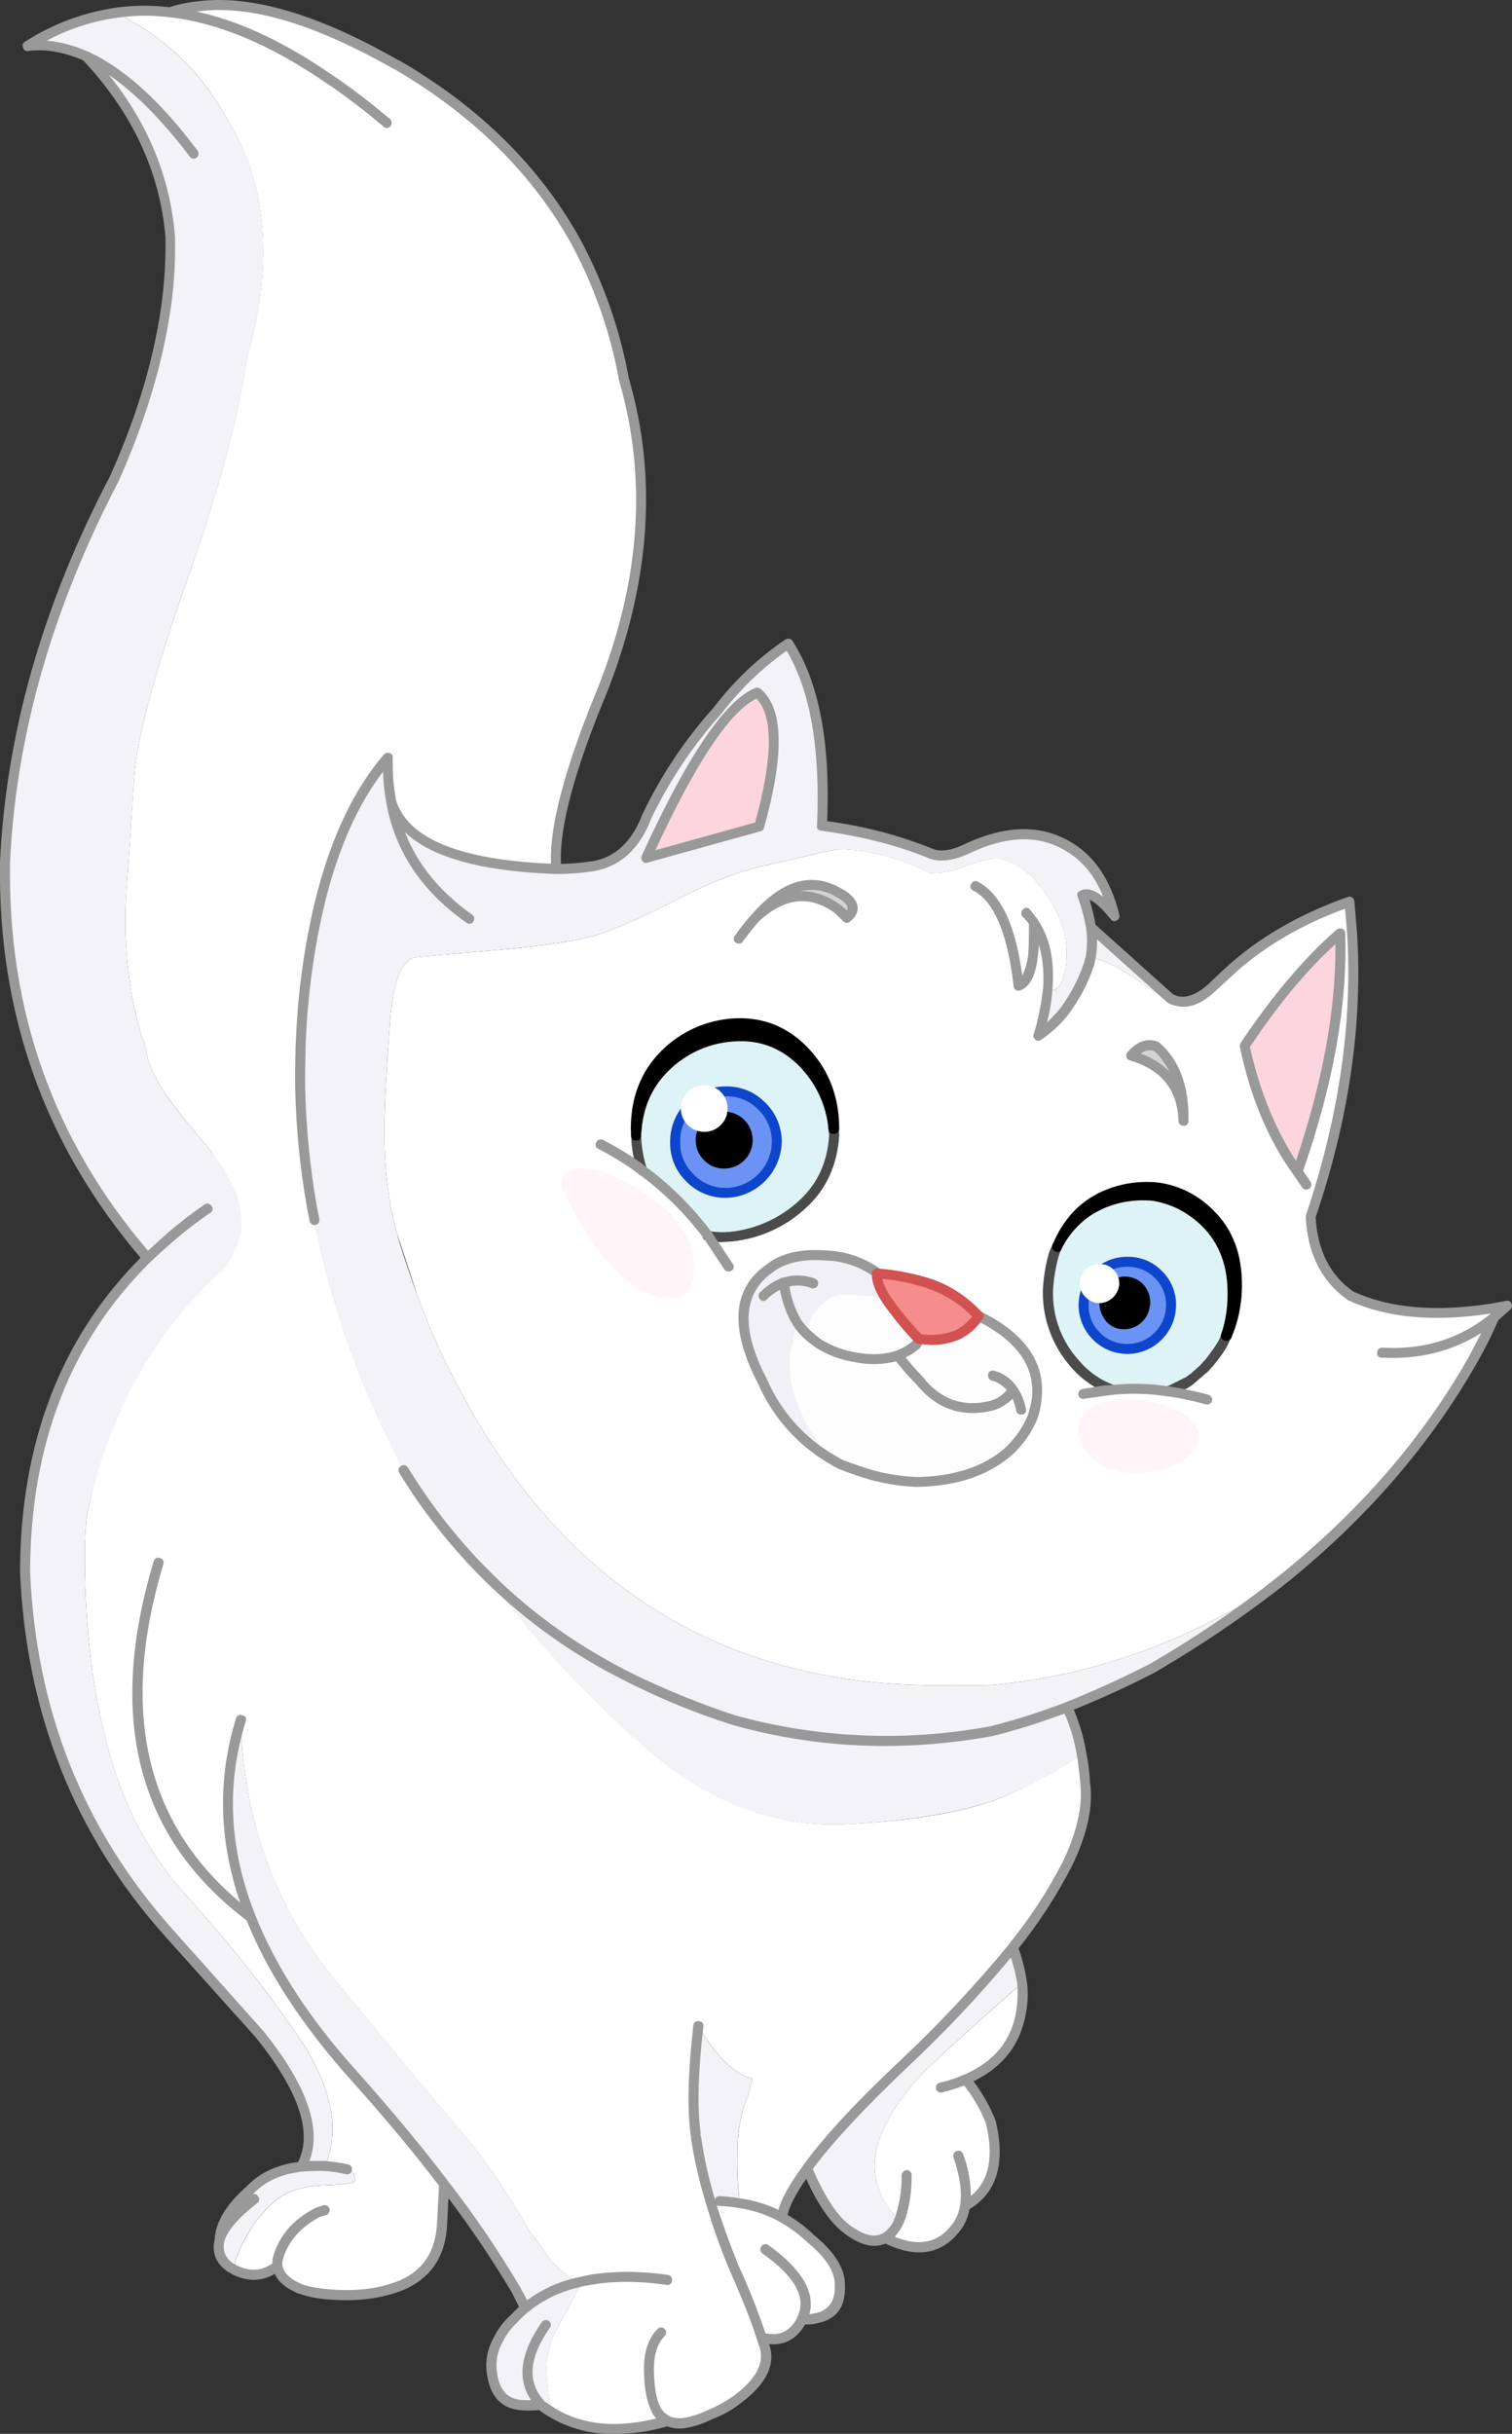
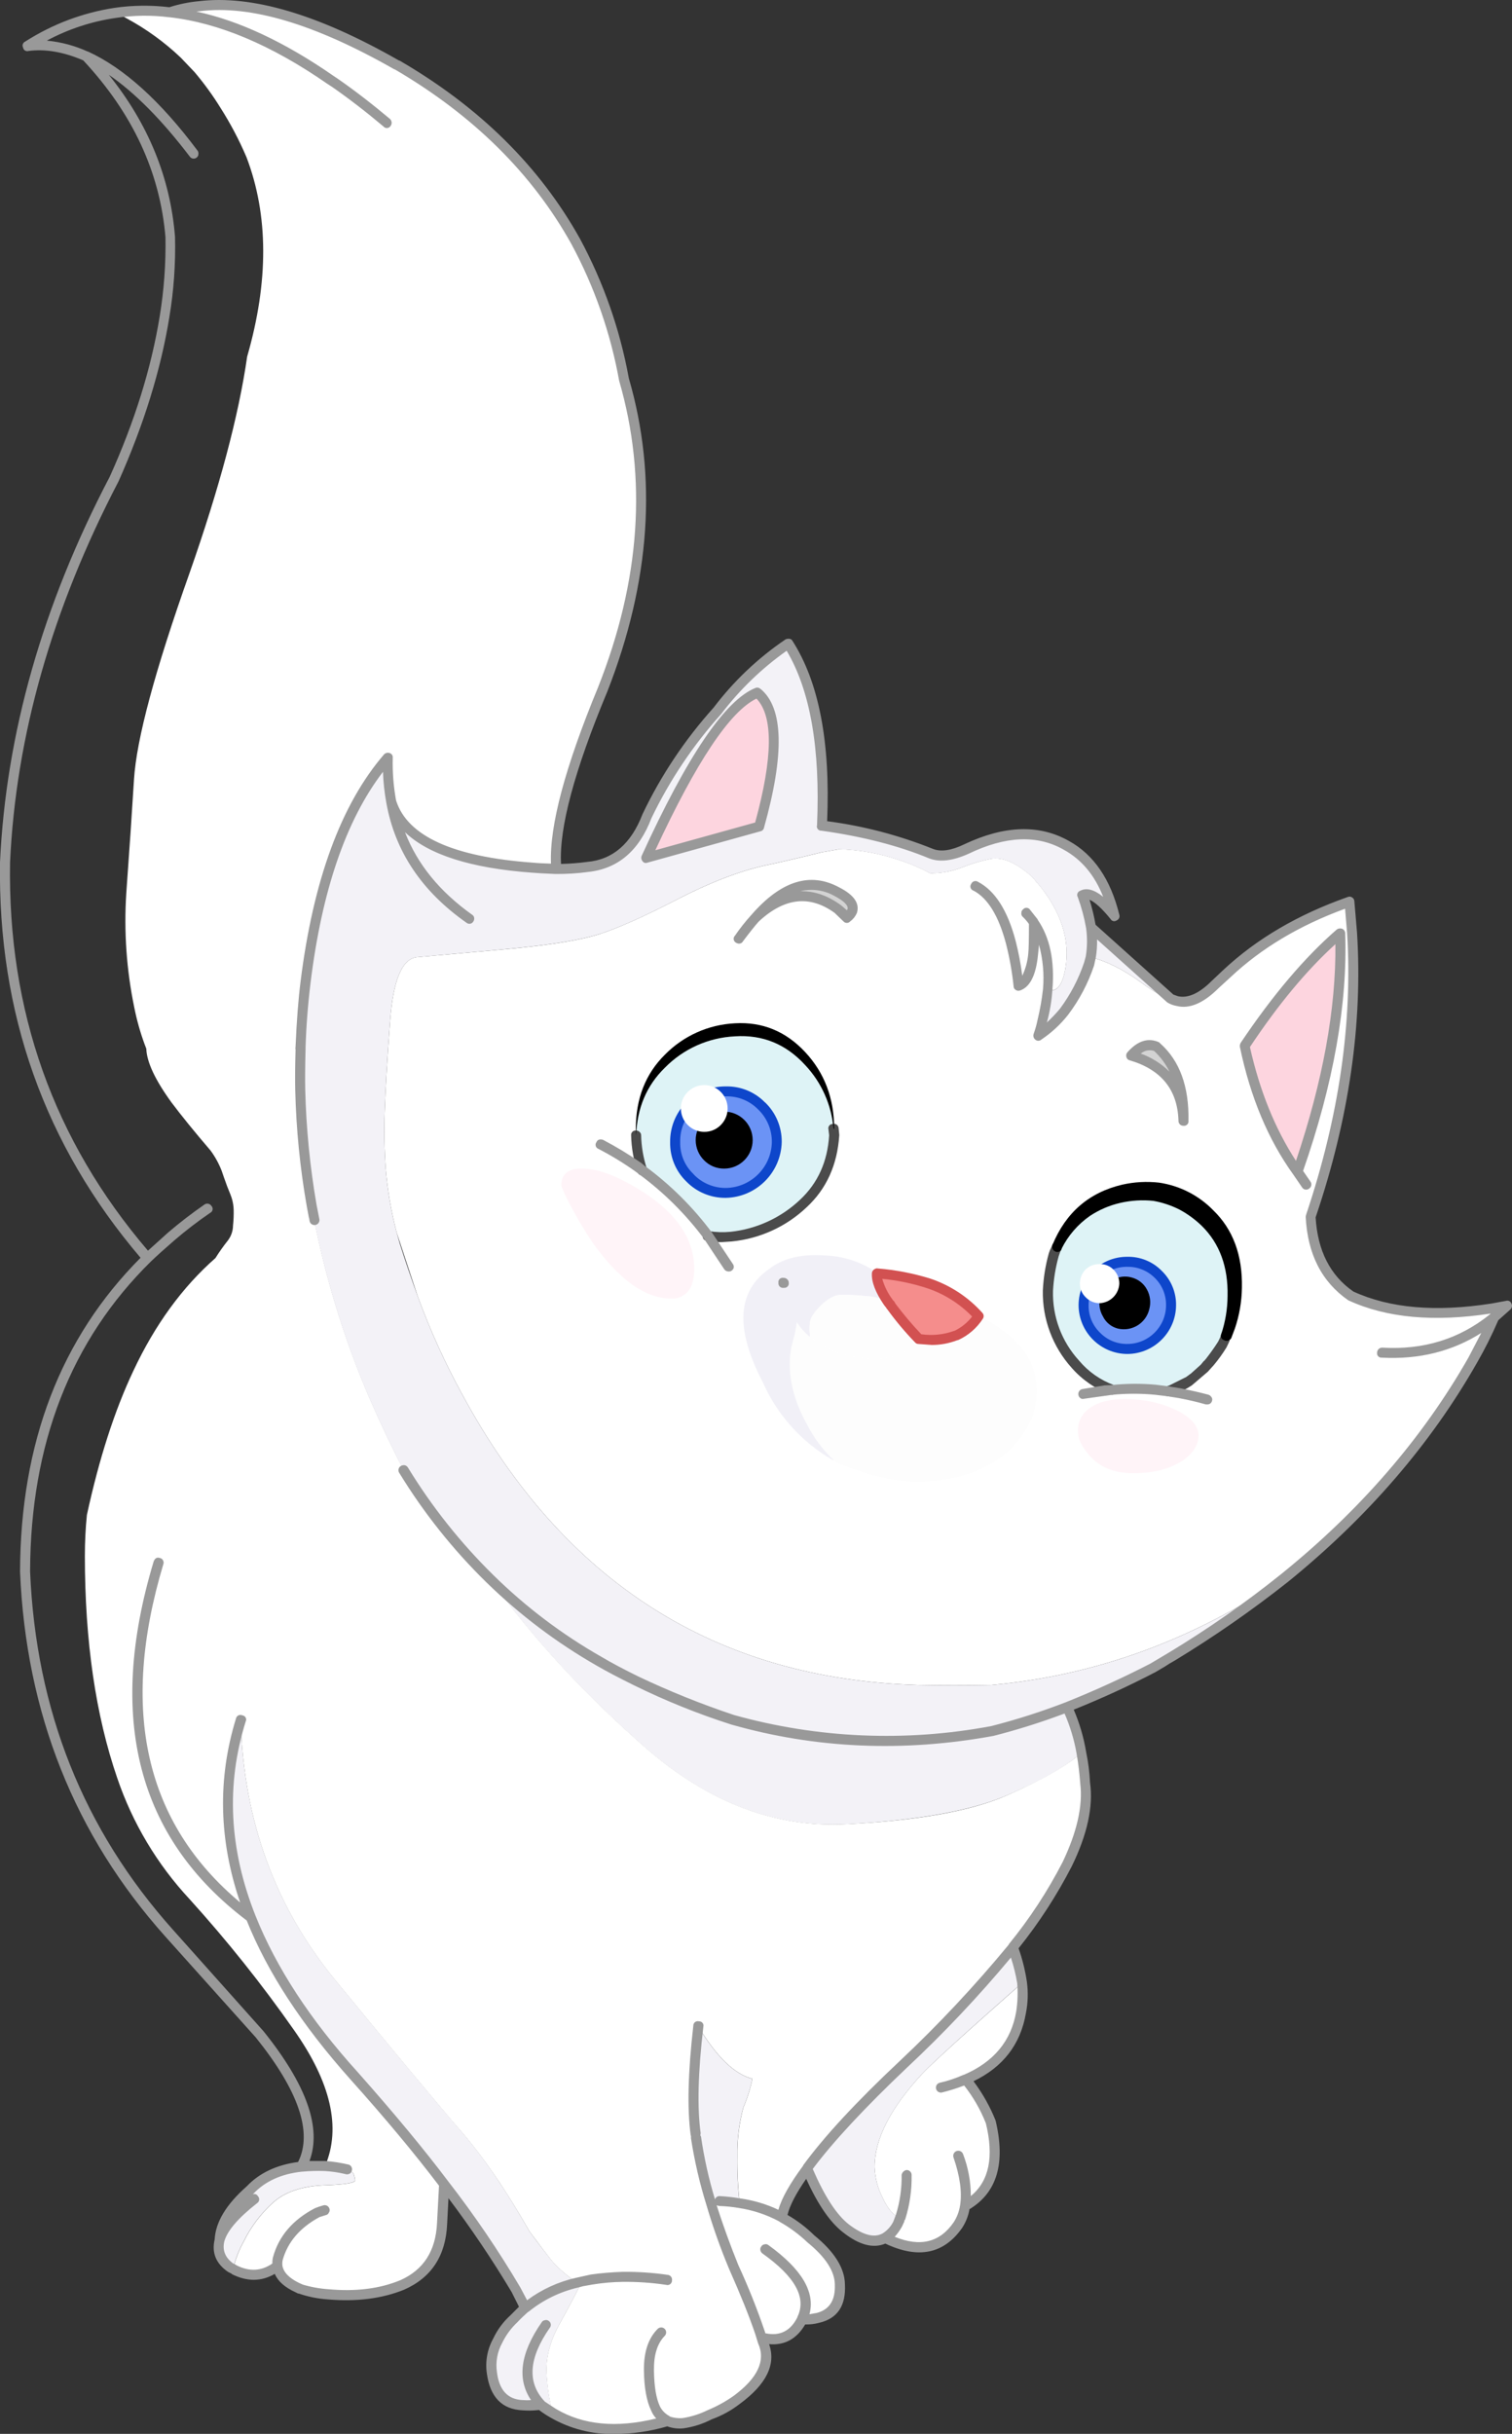
<svg xmlns="http://www.w3.org/2000/svg" version="1.0" id="Layer_1" x="0px" y="0px" viewBox="0 0 502.56 808.68" enable-background="new 0 0 502.56 808.68" xml:space="preserve">
  <rect x="0" y="0" width="502.56" height="808.68" fill="#333333" stroke="none" />
  <title>cats_0003</title>
  <path fill="#F3F2F7" d="M362.6,308.15c0.445,3.281,0.408,6.61-0.11,9.88c5.18,1.26,10.693,3.997,16.54,8.21  c6.067,4.44,10.173,6.587,12.32,6.44c-0.829-0.135-1.622-0.438-2.33-0.89L362.6,308.15z" />
  <path fill="#F3F2F7" d="M83.37,637.1c6.807,17.267,18.24,34.803,34.3,52.61c11.333,12.58,21.333,24.58,30,36  c8.638,11.209,16.606,22.919,23.86,35.07l3,6.1c5.06-4.08,10.978-6.962,17.31-8.43c-2.867-1.919-5.51-4.153-7.88-6.66  c-1.973-2.4-4.627-5.857-7.96-10.37c-7.667-13.54-15.273-24.68-22.82-33.42c-7.4-8.58-21.237-25.19-41.51-49.83  c-20.2-24.48-30.757-53.367-31.67-86.66C73.367,592.963,74.49,614.827,83.37,637.1z" />
  <path fill="#F3F2F7" d="M165.39,777.71c-1.841,3.269-2.508,7.07-1.89,10.77c0.887,6.807,4.253,10.357,10.1,10.65h0.22  c1.963,0.058,3.927-0.015,5.88-0.22l0.22,0.22c1.239,1.021,2.579,1.912,4,2.66c-1.107-2.96-1.847-7.327-2.22-13.1  c-0.293-5.473,1.223-11.14,4.55-17c3.627-6.587,6.03-11.173,7.21-13.76l-1.66,0.44c-6.332,1.468-12.25,4.35-17.31,8.43  c-1.349,1.122-2.609,2.345-3.77,3.66C168.463,772.484,166.648,774.952,165.39,777.71z" />
  <path fill="#FFFFFF" d="M321,690.93c10.507-4.513,16.647-11.95,18.42-22.31c0.598-3.222,0.709-6.515,0.33-9.77  c-18.8,16.573-29.863,26.623-33.19,30.15c-10.58,11.393-15.87,21.727-15.87,31c0.13,3.557,1.038,7.042,2.66,10.21  c1.773,3.847,3.733,6.067,5.88,6.66l-0.89,2.13c-0.928,1.864-2.35,3.438-4.11,4.55c10.433,5.253,18.497,3.81,24.19-4.33  c1.273-1.892,2.073-4.064,2.33-6.33c9.027-5.033,11.877-14.32,8.55-27.86C327.3,699.919,324.498,695.159,321,690.93z" />
  <path fill="#F3F2F7" d="M306.56,689c3.333-3.553,14.393-13.617,33.18-30.19c-0.619-4.019-1.661-7.961-3.11-11.76  c-11.233,13.727-23.356,26.702-36.29,38.84c-14.727,13.833-25.417,25.34-32.07,34.52c4.14,9.767,8.43,16.39,12.87,19.87  c5.253,4.067,9.62,5.14,13.1,3.22c1.76-1.112,3.182-2.686,4.11-4.55l0.89-2.11c-2.147-0.593-4.107-2.813-5.88-6.66  c-1.621-3.158-2.532-6.633-2.67-10.18C290.69,710.753,295.98,700.42,306.56,689z" />
  <path fill="#F3F2F7" d="M250.07,690.7c-5.92-1.48-11.92-7.287-18-17.42c-1.773,15.093-2.07,27.007-0.89,35.74l0.11,1.11  c1.139,7.397,2.81,14.703,5,21.86l2.89-0.67c2.367,0.147,4.587,0.37,6.66,0.67c-0.588-5.121-0.849-10.275-0.78-15.43  c-0.099-5.503,0.575-10.993,2-16.31C248.381,697.176,249.389,693.976,250.07,690.7z" />
  <path fill="#F3F2F7" d="M77.49,753.85c0.711-3.149,1.87-6.18,3.44-9c2.402-4.914,5.718-9.326,9.77-13  c3.847-3.48,9.36-5.403,16.54-5.77c7.18-0.22,10.77-0.773,10.77-1.66c-0.074-0.763-0.26-1.511-0.55-2.22  c-0.534-0.69-1.272-1.194-2.11-1.44c-2.398-0.609-4.85-0.981-7.32-1.11c-2.628-0.17-5.266-0.096-7.88,0.22  c-7.187,0.827-12.903,3.423-17.15,7.79c-6.44,5.62-9.807,11.17-10.1,16.65c-0.887,3.773,0.37,6.807,3.77,9.1L77.49,753.85z" />
  <path fill="#F3F2F7" d="M211.33,558.41c-5.033-2.513-9.103-4.66-12.21-6.44c-13.196-7.582-25.388-16.791-36.29-27.41  c13.907,19.46,31.22,38.253,51.94,56.38c20.713,18,42.837,26.397,66.37,25.19c23.673-1.26,41.467-4.44,53.38-9.54  s20.2-9.837,24.86-14.21c-0.961-5.23-2.525-10.33-4.66-15.2c-8.136,3.113-16.435,5.783-24.86,8c-29.82,5.333-58.6,4.077-86.34-3.77  C232.507,567.814,221.752,563.47,211.33,558.41z" />
  <path fill="#FFFFFF" d="M279.14,759c-0.073-4.88-3.293-9.947-9.66-15.2c-2.876-2.802-6.127-5.192-9.66-7.1  c-4.375-2.321-9.107-3.896-14-4.66c-2.073-0.293-4.293-0.517-6.66-0.67l-2.89,0.67c1.847,6.14,4.363,13.207,7.55,21.2  c3.92,8.807,6.807,16.02,8.66,21.64l0.67,1.89l0.55,0.11c5.773,1.333,10.063-0.737,12.87-6.21c1.794,0.09,3.592-0.096,5.33-0.55  C277.1,768.82,279.513,765.113,279.14,759z" />
  <path fill="#FFFFFF" d="M131.87,21.59h-0.11C105.2,6.423,83.373-0.087,66.28,2.06c-3.311,0.366-6.581,1.036-9.77,2  c-6.049-0.741-12.17-0.667-18.2,0.22c1.278,0.487,2.513,1.083,3.69,1.78c6.587,3.541,12.671,7.947,18.09,13.1l4.55,4.77  c3.167,3.738,6.051,7.705,8.63,11.87c3.331,5.231,6.228,10.726,8.66,16.43c7.333,19.24,7.407,41.327,0.22,66.26  c-2.813,19.6-9.197,43.57-19.15,71.91c-11.5,32.4-17.657,55.3-18.47,68.7c-0.667,10.873-1.517,23.413-2.55,37.62  c-0.828,12.752,0.067,25.557,2.66,38.07c0.828,4.153,1.978,8.236,3.44,12.21l0.55,1.44c0.153,4.44,2.943,10.393,8.37,17.86  c3.333,4.44,7.667,9.773,13,16c1.507,2.05,2.737,4.289,3.66,6.66c0.447,1.333,1.077,3.11,1.89,5.33c0.847,2.06,1.33,3.297,1.45,3.71  c0.403,1.297,0.629,2.642,0.67,4c0.036,1.743-0.037,3.486-0.22,5.22c-0.02,1.762-0.602,3.471-1.66,4.88  c-1.501,1.888-2.896,3.858-4.18,5.9c-11.027,9.693-20.127,22.197-27.3,37.51c-6.207,13.113-11.35,29.067-15.43,47.86  c-0.447,4.42-0.67,8.963-0.67,13.63c0,28.34,3.59,52.94,10.77,73.8C44.06,605.745,52.246,619.446,63,631  c12.437,13.727,24.003,28.218,34.63,43.39c12.353,17.46,15.83,32.553,10.43,45.28c2.47,0.129,4.922,0.501,7.32,1.11  c0.838,0.246,1.576,0.75,2.11,1.44c0.29,0.709,0.476,1.457,0.55,2.22c0,0.887-3.59,1.44-10.77,1.66  c-7.18,0.367-12.693,2.29-16.54,5.77c-4.052,3.674-7.368,8.086-9.77,13c-1.57,2.82-2.729,5.851-3.44,9l0.33,0.22  c5.107,2.587,9.917,2.18,14.43-1.22c0.367,2.887,2.513,5.253,6.44,7.1l1.22,0.55c2.993,0.94,6.083,1.537,9.21,1.78  c9.333,0.74,17.51-0.297,24.53-3.11c8.433-3.773,12.873-10.58,13.32-20.42l0.67-13.1c-8.667-11.393-18.667-23.393-30-36  c-16.06-17.78-27.493-35.303-34.3-52.57c-8.88-22.273-10.003-44.137-3.37-65.59c0.887,33.293,11.43,62.187,31.63,86.68  c20.273,24.667,34.11,41.277,41.51,49.83c7.547,8.733,15.167,19.87,22.86,33.41c3.333,4.513,5.96,7.953,7.88,10.32  c2.37,2.507,5.013,4.741,7.88,6.66l1.66-0.44c-1.187,2.587-3.59,7.173-7.21,13.76c-3.333,5.847-4.85,11.513-4.55,17  c0.367,5.773,1.107,10.14,2.22,13.1c10.133,6,22.8,6.85,38,2.55c1.569,0.695,3.294,0.964,5,0.78c3.171-0.46,6.245-1.437,9.1-2.89  c3.165-1.221,6.152-2.862,8.88-4.88c8.733-6.44,11.62-12.913,8.66-19.42l-1-3.11c-1.847-5.62-4.733-12.833-8.66-21.64  c-3.18-8-5.697-15.067-7.55-21.2c-2.19-7.157-3.861-14.463-5-21.86L231.2,709c-1.187-8.733-0.89-20.647,0.89-35.74  c6.067,10.133,12.067,15.94,18,17.42c-0.678,3.272-1.683,6.468-3,9.54c-1.425,5.317-2.099,10.807-2,16.31  c-0.069,5.155,0.192,10.309,0.78,15.43c4.893,0.764,9.625,2.339,14,4.66c0.74-4.067,3.55-9.467,8.43-16.2  c6.667-9.173,17.357-20.68,32.07-34.52c12.934-12.138,25.057-25.113,36.29-38.84c6.962-8.546,12.996-17.808,18-27.63  c4.96-10.287,6.96-19.313,6-27.08c-0.22-3.107-0.627-6.44-1.22-10c-4.733,4.293-13.02,9.03-24.86,14.21  c-11.84,5.18-29.633,8.36-53.38,9.54c-23.527,1.187-45.65-7.21-66.37-25.19c-20.713-18.127-38.027-36.92-51.94-56.38  c-11.018-10.776-20.655-22.879-28.69-36.03c-4-7.767-7.773-15.72-11.32-23.86l-1.22-2.89c-7.52-17.999-13.244-36.696-17.09-55.82  l-0.11-0.44v-0.11l-0.11-0.89l-0.11-0.33l-0.67-3.44c-2.16-12.735-3.42-25.607-3.77-38.52c-0.147-5.033-0.11-9.547,0.11-13.54  c-0.146-0.154-0.146-0.396,0-0.55c0.22-7.253,0.773-14.503,1.66-21.75c4.14-33.367,13.24-58.227,27.3-74.58  c-0.167,4.907,0.212,9.817,1.13,14.64c4,12.58,19.65,19.867,46.95,21.86c1.773,0.147,4.44,0.293,8,0.44  c-1.2-12.28,3.933-32.187,15.4-59.72c14.207-36,16.54-70.333,7-103c-2.907-15.984-8.306-31.411-16-45.72  C178.11,56.547,158.283,36.983,131.87,21.59z" />
-   <path fill="#F3F2F7" d="M42,6.06c-1.167-0.696-2.392-1.291-3.66-1.78c-10.369,1.542-20.286,5.293-29.08,11  c6.14-0.74,12.613,0.407,19.42,3.44c16.867,18,26.2,38.05,28,60.15c0.16,8.842-0.473,17.681-1.89,26.41  c-2.813,17.333-8.4,35.313-16.76,53.94C15.803,201.607,3.69,244.037,1.69,286.51C0.95,336.897,16.747,380.727,49.08,418  C22.073,444.353,8.497,479.06,8.35,522.12c2,46.613,17.98,86.677,47.94,120.19l30,33.63c15.093,18.793,19.717,33.443,13.87,43.95  c2.614-0.316,5.252-0.39,7.88-0.22c5.4-12.727,1.923-27.82-10.43-45.28C86.99,659.219,75.43,644.727,63,631  c-10.745-11.55-18.924-25.244-24-40.18c-7.193-20.867-10.79-45.473-10.79-73.82c0-4.667,0.223-9.217,0.67-13.65  c7.413-34.233,22.787-61.64,46.12-82.22c3.513-5.42,5.27-10.13,5.27-14.13c0.012-4.31-0.856-8.577-2.55-12.54  c-2.201-4.305-4.803-8.393-7.77-12.21c-5.333-6.213-9.667-11.547-13-16c-5.4-7.473-8.173-13.43-8.32-17.87L48.08,347  c-1.462-3.974-2.612-8.057-3.44-12.21c-2.587-12.514-3.475-25.319-2.64-38.07c1.033-14.207,1.883-26.747,2.55-37.62  c0.8-13.4,6.95-36.3,18.45-68.7c10-28.34,16.4-52.313,19.2-71.92c7.18-24.933,7.107-47.02-0.22-66.26  c-2.449-5.703-5.362-11.194-8.71-16.42c-2.588-4.169-5.483-8.14-8.66-11.88l-4.55-4.77C54.649,14.002,48.576,9.6,42,6.06z" />
  <path fill="#FFFFFF" d="M278.81,282.18l-5.66,1c-7.767,1.927-14.13,3.407-19.09,4.44c-8.58,1.927-18.31,5.7-29.19,11.32  s-19.427,9.43-25.64,11.43c-6.213,2-16.547,3.667-31,5L138.86,318c-5.107,0.293-8.177,7.397-9.21,21.31  c-0.96,12.873-1.553,22.9-1.78,30.08c-0.222,6.291-0.112,12.59,0.33,18.87c0.584,7.198,1.809,14.33,3.66,21.31l7,21.2  c4.099,11.194,9.033,22.065,14.76,32.52c33.74,62.473,84.313,94.663,151.72,96.57c7.693,0.147,15.72,0.147,24.08,0  c34.627-3.107,67.107-14.943,97.44-35.51c26.487-21.38,47.387-45.573,62.7-72.58c2.598-4.529,4.936-9.204,7-14v-0.11l4.33-3.88  l-5,0.89c-18.867,2.96-34.517,1.59-46.95-4.11c-3.581-2.46-6.575-5.68-8.77-9.43c-2.667-4.513-4.183-10.137-4.55-16.87  c11.027-32.553,15.613-63.997,13.76-94.33l-0.88-10.33c-16.353,5.773-29.93,13.727-40.73,23.86l-3.88,3.66  c-4.593,4.587-8.773,6.44-12.54,5.56c-2.147,0.147-6.253-2-12.32-6.44c-5.847-4.22-11.36-6.957-16.54-8.21l-0.55,2.33  c-1.879,5.713-4.69,11.075-8.32,15.87c-2.381,3.051-5.225,5.71-8.43,7.88c0.502-1.642,0.909-3.311,1.22-5  c0.909-3.378,1.505-6.833,1.78-10.32c2.887,1.033,4.847-1.187,5.88-6.66c1.773-9.84-1.37-19.507-9.43-29h-0.11l-0.55-0.78  l-1.11-1.22c-1.429-1.258-2.95-2.408-4.55-3.44c-3.333-2.073-6.367-2.85-9.1-2.33c-3.18,0.656-6.298,1.583-9.32,2.77  c-3.247,1.302-6.711,1.981-10.21,2c-0.154,0.146-0.396,0.146-0.55,0c-3.225-1.753-6.607-3.202-10.1-4.33l-0.67-0.22  c-6.302-2.113-12.885-3.273-19.53-3.44 M431.19,389.39c-8.213-11.467-14.06-25.413-17.54-41.84c10.58-16,21.16-28.467,31.74-37.4  C446.21,333.53,441.477,359.943,431.19,389.39z" />
  <path fill="#D3D3D3" d="M393.34,372.41c0.22-10.873-2.74-19.05-8.88-24.53c-2.813-1.333-5.663-0.37-8.55,2.89  C387.09,354.097,392.9,361.31,393.34,372.41z" />
  <path fill="#FDD5DF" d="M413.65,347.55c3.48,16.427,9.327,30.373,17.54,41.84c10.287-29.447,15.023-55.86,14.21-79.24  C434.813,319.103,424.23,331.57,413.65,347.55z" />
  <path fill="#D3D3D3" d="M283.25,302.82c0.74-2.22-0.963-4.403-5.11-6.55c-8.807-4.807-17.87-1.847-27.19,8.88  c9.247-8.733,18.497-9.697,27.75-2.89l2.89,2.66C282.311,304.371,282.882,303.649,283.25,302.82z" />
  <path fill="#DEF3F6" d="M277,375.07c-0.646-7.932-3.972-15.408-9.43-21.2c-6.36-6.953-14.13-10.133-23.31-9.54  c-8.789,0.429-17.093,4.153-23.26,10.43c-6.067,5.92-9.247,13.43-9.54,22.53c0.136,3.92,0.809,7.803,2,11.54  c8.321,6.173,15.687,13.539,21.86,21.86c2.566,0.445,5.183,0.519,7.77,0.22c9.016-0.912,17.466-4.82,24-11.1  c6.213-5.773,9.617-13.32,10.21-22.64L277,375.07 M224.39,379.51c-0.106-9.212,7.276-16.764,16.488-16.87  c0.127-0.001,0.255-0.001,0.382,0c4.464-0.084,8.764,1.682,11.88,4.88c3.254,3.137,5.064,7.481,5,12  c-0.097,9.276-7.594,16.773-16.87,16.87c-4.519,0.064-8.863-1.746-12-5c-3.183-3.123-4.935-7.422-4.84-11.88H224.39z" />
  <path fill="#6B93F5" d="M253.17,367.53c-3.116-3.198-7.416-4.964-11.88-4.88c-9.212-0.106-16.764,7.276-16.87,16.488  c-0.001,0.127-0.001,0.255,0,0.382c-0.084,4.464,1.682,8.764,4.88,11.88c3.137,3.254,7.481,5.064,12,5  c9.276-0.097,16.773-7.594,16.87-16.87C258.234,375.011,256.424,370.667,253.17,367.53z" />
  <path fill="#FDFDFD" d="M325.31,437.22c-1.82,2.808-4.4,5.041-7.44,6.44h-0.11c-3.333,1.407-7.44,1.813-12.32,1.22  c-0.175,0.59-0.438,1.149-0.78,1.66c-1.83,1.615-3.933,2.891-6.21,3.77c-3.847,1.333-8.397,1.557-13.65,0.67  c-4.623-0.647-9.055-2.274-13-4.77l-2.55-2c-1.749-1.407-3.25-3.097-4.44-5c-0.242,2.063-0.65,4.103-1.22,6.1  c-0.746,2.56-1.12,5.214-1.11,7.88c0,6.587,1.96,13.357,5.88,20.31c2.201,4.314,5.123,8.22,8.64,11.55h0.11l0.55,0.55l1.66,0.89  c3.48,1.333,7.07,2.553,10.77,3.66l2.89,0.67c3.821,0.909,7.724,1.428,11.65,1.55c12.873-0.22,23.01-3.587,30.41-10.1  c3.554-3.281,6.355-7.293,8.21-11.76c0.531-1.82,0.938-3.675,1.22-5.55C345.757,453.42,339.37,444.173,325.31,437.22z" />
  <path fill="#F58D8C" d="M317.77,443.66v-0.11l0.11,0.11c3.04-1.399,5.62-3.632,7.44-6.44c-4.541-4.976-10.27-8.719-16.65-10.88  c-5.525-1.741-11.227-2.858-17-3.33l-0.22,0.11c-0.073,2.367,1.183,5.51,3.77,9.43l0.67,0.89l0.33,0.55  c2.839,3.816,5.915,7.45,9.21,10.88C310.323,445.47,314.437,445.067,317.77,443.66z" />
  <path fill="#F1F0F7" d="M255.73,421.57c-10.727,7.4-11.467,19.94-2.22,37.62c4.808,10.959,13.021,20.077,23.42,26l0.11-0.11  c-3.523-3.325-6.452-7.228-8.66-11.54c-3.92-6.953-5.88-13.723-5.88-20.31c-0.01-2.666,0.364-5.32,1.11-7.88  c0.57-1.997,0.978-4.037,1.22-6.1c1.19,1.903,2.691,3.593,4.44,5l-0.11-1.25c-0.146-1.255-0.109-2.525,0.11-3.77  c0.073-1.333,1.33-3.22,3.77-5.66c2.22-2.073,4.253-3.183,6.1-3.33c2.631-0.045,5.262,0.065,7.88,0.33  c2.348,0.089,4.668,0.538,6.88,1.33l1.33,0.67c-2.587-3.92-3.843-7.063-3.77-9.43V423l0.11-0.11  c-5.203-3.587-11.333-5.591-17.65-5.77C266.233,416.613,260.17,418.097,255.73,421.57z" />
  <path fill="#FDFDFD" d="M269.27,444.21l2.55,2c3.945,2.496,8.377,4.123,13,4.77c5.253,0.887,9.803,0.663,13.65-0.67  c2.277-0.879,4.38-2.155,6.21-3.77c0.342-0.511,0.605-1.07,0.78-1.66c-3.299-3.429-6.378-7.063-9.22-10.88l-0.33-0.55l-0.67-0.89  l-1.33-0.67c-2.212-0.792-4.532-1.241-6.88-1.33c-2.618-0.265-5.249-0.375-7.88-0.33c-1.847,0.147-3.88,1.257-6.1,3.33  c-2.44,2.44-3.697,4.327-3.77,5.66c-0.219,1.245-0.256,2.515-0.11,3.77L269.27,444.21z" />
  <path fill="#FFF4F8" d="M394.68,470.74l-2.55-1.66c-4.288-2.204-8.959-3.562-13.76-4c-5.62-0.593-10.243-0.113-13.87,1.44  c-4.14,1.927-6.213,4.887-6.22,8.88l0.11,1.44c0.293,2,1.477,4.183,3.55,6.55c3.407,4.067,8.29,6.1,14.65,6.1  c6.513,0,11.847-1.293,16-3.88c3.847-2.44,5.77-5.363,5.77-8.77C398.347,474.693,397.12,472.66,394.68,470.74z" />
  <path fill="#FFF4F8" d="M208.67,393.05c-5.847-3.18-10.913-4.77-15.2-4.77c-4.587-0.073-6.88,1.777-6.88,5.55  c0,0.593,0.923,2.663,2.77,6.21c2.3,4.435,4.851,8.735,7.64,12.88c8.807,12.353,17.5,18.53,26.08,18.53  c3.091,0.21,5.928-1.712,6.88-4.66c0.574-1.678,0.839-3.447,0.78-5.22C230.753,410.523,223.397,401.017,208.67,393.05z" />
  <path fill="#DEF3F6" d="M406.11,446.88l1-2.11l0.33-1c1.42-4.224,2.169-8.644,2.22-13.1c0.22-10.213-2.813-18.353-9.1-24.42  c-2.32-2.262-4.934-4.203-7.77-5.77c-2.918-1.418-6.017-2.427-9.21-3c-3.893-0.453-7.835-0.226-11.65,0.67  c-3.788,0.884-7.393,2.424-10.65,4.55c-4.254,2.941-7.694,6.911-10,11.54l-1.11,2.66c-1.066,3.878-1.7,7.862-1.89,11.88  c-0.204,9.005,3.053,17.745,9.1,24.42c3.34,3.771,7.524,6.701,12.21,8.55c4.763-0.444,9.557-0.444,14.32,0l4.22,0.44l1-0.33  c1.145-0.393,2.259-0.875,3.33-1.44l2.66-1.55l5.11-4.33l1.78-2c1.515-1.777,2.89-3.669,4.11-5.66 M360.17,433.67  c-0.118-7.853,6.152-14.314,14.005-14.432c0.178-0.003,0.357-0.002,0.535,0.002c3.825-0.098,7.52,1.389,10.21,4.11  c2.806,2.695,4.373,6.43,4.33,10.32c-0.129,7.976-6.564,14.411-14.54,14.54c-3.89,0.043-7.625-1.524-10.32-4.33  c-2.759-2.673-4.29-6.369-4.23-10.21L360.17,433.67z" />
  <path fill="#6B93F5" d="M384.91,423.35c-2.69-2.72-6.385-4.208-10.21-4.11c-7.851-0.178-14.36,6.043-14.538,13.895  c-0.004,0.178-0.005,0.357-0.002,0.535c-0.063,3.84,1.464,7.535,4.22,10.21c2.695,2.806,6.43,4.373,10.32,4.33  c7.976-0.129,14.411-6.564,14.54-14.54C389.283,429.78,387.716,426.045,384.91,423.35z" />
  <path fill="#F3F2F7" d="M273.15,283.18l5.66-1c6.645,0.167,13.228,1.327,19.53,3.44l0.67,0.22c3.493,1.128,6.875,2.577,10.1,4.33  c0.154,0.146,0.396,0.146,0.55,0c3.499-0.019,6.963-0.698,10.21-2c3.022-1.187,6.14-2.114,9.32-2.77c2.74-0.52,5.773,0.257,9.1,2.33  c1.6,1.032,3.121,2.182,4.55,3.44l1.11,1.22l0.55,0.78h0.11c8.067,9.473,11.21,19.14,9.43,29c-1.033,5.473-2.993,7.693-5.88,6.66  c-0.275,3.487-0.871,6.942-1.78,10.32c-0.311,1.689-0.718,3.358-1.22,5c3.205-2.17,6.049-4.829,8.43-7.88  c3.63-4.795,6.441-10.157,8.32-15.87l0.55-2.33c0.518-3.27,0.555-6.599,0.11-9.88c-0.563-3.686-1.532-7.298-2.89-10.77  c2.44-1.187,5.99,1.147,10.65,7c-2.74-11.333-8.073-19.177-16-23.53c-9.173-5.333-20.197-4.927-33.07,1.22  c-4.88,2.293-8.8,2.81-11.76,1.55c-10.287-4.293-22.383-7.4-36.29-9.32c1.26-26.667-2.477-46.83-11.21-60.49  c-9.032,6.157-17.014,13.727-23.64,22.42c-9.37,10.463-17.217,22.195-23.31,34.85c-4,10.433-10.583,16.1-19.75,17  c-3.457,0.468-6.942,0.692-10.43,0.67c-3.553-0.147-6.22-0.293-8-0.44c-27.333-2-42.983-9.287-46.95-21.86  c-0.912-4.827-1.285-9.741-1.11-14.65c-14.06,16.353-23.16,41.213-27.3,74.58c-0.887,7.253-1.44,14.503-1.66,21.75  c-0.146,0.154-0.146,0.396,0,0.55c-0.22,4-0.257,8.513-0.11,13.54c0.351,12.909,1.61,25.778,3.77,38.51l0.89,4.66v0.11l0.11,0.44  c3.846,19.124,9.57,37.821,17.09,55.82l1.22,2.89c3.553,8.14,7.327,16.093,11.32,23.86c8.014,13.162,17.631,25.278,28.63,36.07  c10.926,10.613,23.141,19.812,36.36,27.38c3.107,1.773,7.177,3.92,12.21,6.44c10.419,5.06,21.17,9.404,32.18,13  c27.747,7.84,56.527,9.097,86.34,3.77c8.425-2.217,16.724-4.887,24.86-8c9.687-3.843,19.169-8.182,28.41-13l6.33-3.77  c13.013-7.882,25.506-16.593,37.4-26.08c-30.333,20.567-62.813,32.403-97.44,35.51c-8.36,0.147-16.387,0.147-24.08,0  c-67.407-1.913-117.98-34.103-151.72-96.57c-5.727-10.455-10.661-21.326-14.76-32.52c-2.293-6.36-4.293-12.243-6-17.65l-1-3.55  c-1.851-6.98-3.076-14.112-3.66-21.31c-0.442-6.28-0.552-12.579-0.33-18.87c0.22-7.18,0.813-17.207,1.78-30.08  c1.033-13.907,4.103-21.01,9.21-21.31l29.41-2.66c14.427-1.333,24.76-3,31-5c6.24-2,14.787-5.81,25.64-11.43  c10.873-5.62,20.603-9.393,29.19-11.32c4.96-1.033,11.323-2.513,19.09-4.44 M252.33,274.61l-37.51,10.43  c15.02-32.853,27.353-51.167,37-54.94c6.973,5.933,7.13,20.777,0.47,44.53L252.33,274.61z" />
  <path fill="#FDD5DF" d="M252.29,274.63c6.667-23.753,6.483-38.587-0.55-44.5c-9.62,3.773-21.953,22.087-37,54.94L252.29,274.63z" />
  <path fill="#0E46CB" d="M386.13,422.24c-3.003-3.065-7.14-4.751-11.43-4.66c-8.892-0.055-16.144,7.108-16.2,16c0,0.03,0,0.06,0,0.09  c0.049,8.927,7.273,16.151,16.2,16.2c8.927-0.049,16.151-7.273,16.2-16.2C390.957,429.365,389.23,425.228,386.13,422.24   M365.6,442.77c-2.459-2.383-3.824-5.676-3.77-9.1c-0.034-7.014,5.625-12.727,12.639-12.761c0.077,0,0.154,0,0.231,0.001  c3.403-0.06,6.686,1.26,9.1,3.66c2.459,2.383,3.824,5.676,3.77,9.1c-0.006,7.106-5.764,12.864-12.87,12.87  C371.276,446.594,367.983,445.229,365.6,442.77 M254.28,366.3c-3.41-3.497-8.116-5.427-13-5.33c-4.935-0.04-9.685,1.876-13.21,5.33  c-3.477,3.51-5.398,8.27-5.33,13.21c-0.097,4.884,1.833,9.59,5.33,13c3.461,3.581,8.25,5.569,13.23,5.49  c10.13-0.248,18.282-8.4,18.53-18.53c0.058-4.982-1.952-9.764-5.55-13.21 M230.53,390.12c-2.935-2.752-4.551-6.628-4.44-10.65  c-0.224-8.171,6.218-14.976,14.389-15.2c0.27-0.007,0.541-0.007,0.811,0c4.021-0.097,7.9,1.482,10.71,4.36  c2.954,2.842,4.601,6.781,4.55,10.88c-0.185,8.317-6.883,15.015-15.2,15.2c-4.08,0.052-7.998-1.592-10.82-4.54L230.53,390.12z" />
  <path fill="#4B4B4B" d="M352.84,414.91c0.398-0.828,0.048-1.822-0.78-2.22s-1.822-0.048-2.22,0.78l-0.33,0.78  c-0.355,0.677-0.653,1.383-0.89,2.11c-1.132,4.055-1.803,8.225-2,12.43c-0.177,9.446,3.232,18.607,9.54,25.64  c3.472,3.982,7.887,7.032,12.84,8.87l0.55,0.11c0.689,0.081,1.339-0.339,1.55-1c0.401-0.775,0.097-1.728-0.678-2.129  c-0.068-0.035-0.139-0.066-0.212-0.091c-4.489-1.645-8.468-4.438-11.54-8.1c-5.79-6.312-8.899-14.628-8.67-23.19  c0.208-3.904,0.842-7.774,1.89-11.54l0.55-1.55l0.22-0.33l0.22-0.55 M408,442.22c-0.864-0.289-1.799,0.177-2.089,1.041  c-0.008,0.023-0.015,0.046-0.021,0.069l-0.22,0.78l-0.67,1.44l-0.33,0.55c-1.033,1.627-2.327,3.44-3.88,5.44l-0.22,0.22l-0.22,0.33  l-0.22,0.11c-0.447,0.52-0.78,0.927-1,1.22l-3.22,2.89l-1.66,1.22l-5.55,2.77l-1,0.33c-0.876,0.251-1.383,1.165-1.131,2.041  c0.007,0.023,0.014,0.046,0.021,0.069c0.17,0.703,0.83,1.175,1.55,1.11h0.55l1-0.33l3.55-1.55c1.001-0.484,1.967-1.039,2.89-1.66  l5.33-4.55l2-2.22c1.549-1.854,2.96-3.819,4.22-5.88l1-2.11v-0.22l0.33-1c0.375-0.714,0.101-1.596-0.613-1.972  c-0.122-0.064-0.252-0.111-0.387-0.138 M213.44,390.5l0.55-0.11c0.79-0.161,1.3-0.933,1.138-1.723  c-0.028-0.135-0.074-0.265-0.138-0.387c-1.166-3.588-1.803-7.328-1.89-11.1c0.004-0.436-0.2-0.849-0.55-1.11  c-0.294-0.293-0.695-0.452-1.11-0.44c-0.804-0.113-1.547,0.447-1.66,1.251c-0.019,0.136-0.019,0.273,0,0.409  c0.096,4.083,0.807,8.129,2.11,12c0.131,0.742,0.798,1.267,1.55,1.22 M275.37,375.31l0.22,1.89c-0.52,8.733-3.74,15.873-9.66,21.42  c-6.319,5.982-14.428,9.724-23.08,10.65c-2.403,0.234-4.826,0.16-7.21-0.22c-0.818-0.253-1.686,0.206-1.938,1.024  c-0.031,0.1-0.051,0.202-0.062,0.306c-0.244,0.763,0.178,1.579,0.94,1.822c0.126,0.04,0.257,0.063,0.39,0.068  c1.608,0.306,3.243,0.454,4.88,0.44l3.33-0.22c9.377-0.908,18.179-4.932,25-11.43c6.513-6.067,10.103-13.983,10.77-23.75V377  l-0.22-2.22c-0.083-0.852-0.842-1.475-1.694-1.392c-0.104,0.01-0.207,0.031-0.306,0.062c-0.801,0.02-1.433,0.685-1.413,1.486  c0.003,0.12,0.021,0.239,0.053,0.354V375.31z" />
  <path fill="#999999" d="M132.76,20.15L132.43,20C105.79,4.787,83.667-1.747,66.06,0.4c-3.32,0.309-6.596,0.98-9.77,2  C50.211,1.663,44.06,1.737,38,2.62C27.442,4.244,17.342,8.063,8.35,13.83c-0.724,0.328-1.045,1.182-0.717,1.906  c0.014,0.032,0.03,0.063,0.047,0.094c0.121,0.758,0.834,1.275,1.592,1.154c0.064-0.01,0.127-0.025,0.188-0.044  c5.547-0.74,11.613,0.297,18.2,3.11C44.087,37.65,53.2,57.253,55,78.86c0.147,8.732-0.486,17.46-1.89,26.08  c-2.813,17.333-8.363,35.163-16.65,53.49C14.153,201.05,2,243.743,0,286.51c-0.74,50.167,14.833,93.967,46.72,131.4  C20.16,444.577,6.807,479.35,6.66,522.23c2,47.053,18.093,87.45,48.28,121.19L85,676.94c14.28,17.76,18.977,31.56,14.09,41.4  c-7.18,0.96-12.877,3.66-17.09,8.1c-6.807,6-10.357,11.883-10.65,17.65c-1.033,4.44,0.447,8.03,4.44,10.77l1.11,0.55l0.22,0.22  c5.033,2.513,9.77,2.477,14.21-0.11c1.033,2.44,3.327,4.473,6.88,6.1l0.89,0.44h0.22c3.126,1.074,6.381,1.726,9.68,1.94  c9.547,0.813,17.98-0.26,25.3-3.22c9.1-4,13.873-11.287,14.32-21.86l0.44-8.55c7.546,10.018,14.556,20.43,21,31.19l2.44,4.88  l-2.89,2.89c-2.374,2.154-4.298,4.758-5.66,7.66c-1.989,3.577-2.731,7.714-2.11,11.76c1.107,7.767,5.067,11.8,11.88,12.1  c1.812,0.145,3.635,0.108,5.44-0.11c1.23,0.943,2.527,1.795,3.88,2.55c6.441,3.705,13.77,5.586,21.2,5.44  c5.937-0.023,11.842-0.881,17.54-2.55c1.703,0.623,3.526,0.852,5.33,0.67c3.291-0.457,6.48-1.471,9.43-3  c3.355-1.206,6.499-2.93,9.32-5.11c8.88-6.513,12.137-13.137,9.77-19.87c5.18,0.447,9.18-1.737,12-6.55  c1.572,0.047,3.142-0.139,4.66-0.55c6.067-1.407,8.917-5.66,8.55-12.76c-0.073-5.4-3.477-10.837-10.21-16.31  c-2.66-2.626-5.644-4.901-8.88-6.77c0.74-3.107,2.813-7.107,6.22-12c3.847,8.507,7.917,14.427,12.21,17.76  c5.333,4.22,10.03,5.477,14.09,3.77c10.953,5.18,19.463,3.44,25.53-5.22c1.226-1.883,2.056-3.996,2.44-6.21  c9.173-5.547,12.06-15.387,8.66-29.52c-1.863-4.634-4.324-9.004-7.32-13c9.84-4.733,15.647-12.28,17.42-22.64  c0.675-3.399,0.787-6.885,0.33-10.32c-0.564-3.816-1.492-7.57-2.77-11.21c6.776-8.452,12.689-17.561,17.65-27.19  c5.18-10.58,7.213-19.867,6.1-27.86c-0.165-3.443-0.603-6.867-1.31-10.24c-0.8-4.815-2.18-9.516-4.11-14  c9.247-3.7,18.273-7.843,27.08-12.43l3.22-1.89c1-0.689,2.038-1.32,3.11-1.89c13.093-7.94,25.683-16.68,37.7-26.17  c26.56-21.533,47.56-45.867,63-73c2.598-4.529,4.936-9.204,7-14l4.11-3.66c0.512-0.543,0.602-1.359,0.22-2  c-0.302-0.682-1.074-1.02-1.78-0.78l-4.88,0.89c-18.5,2.887-33.78,1.553-45.84-4c-7.693-5.333-11.873-13.547-12.54-24.64  c11.1-32.773,15.687-64.33,13.76-94.67l-0.89-10.43c-0.041-0.511-0.333-0.969-0.78-1.22c-0.427-0.288-0.974-0.33-1.44-0.11  c-16.427,5.773-30.19,13.837-41.29,24.19l-3.88,3.66c-4.14,4.14-7.877,5.843-11.21,5.11l-1.55-0.55l-25.86-23.2  c-0.494-2.812-1.162-5.591-2-8.32c1.847,0.813,4.18,2.96,7,6.44c0.369,0.66,1.204,0.896,1.865,0.527  c0.047-0.026,0.092-0.055,0.135-0.087c0.748-0.298,1.137-1.124,0.89-1.89c-2.887-11.767-8.473-19.943-16.76-24.53  c-9.84-5.547-21.42-5.177-34.74,1.11c-4.293,2.073-7.77,2.59-10.43,1.55c-11.291-4.543-23.111-7.638-35.18-9.21  c1.107-26.267-2.74-46.243-11.54-59.93c-0.194-0.382-0.573-0.636-1-0.67c-0.455-0.061-0.919,0.015-1.33,0.22  c-9.136,6.193-17.196,13.841-23.86,22.64c-9.537,10.605-17.499,22.527-23.64,35.4c-3.773,9.84-9.913,15.13-18.42,15.87  c-2.872,0.381-5.763,0.605-8.66,0.67c-0.667-12,4.477-31.127,15.43-57.38c14.28-36.553,16.647-71.22,7.1-104  c-2.938-16.181-8.405-31.799-16.2-46.28c-13.393-24.047-33.393-43.8-60-59.26 M108.9,27.92c0.367,0.22,0.883,0.553,1.55,1  c5.62,3.92,11.287,8.287,17,13.1c0.515,0.621,1.435,0.706,2.056,0.191c0.105-0.087,0.197-0.189,0.274-0.301  c0.603-0.738,0.505-1.822-0.22-2.44c-6-5.033-11.77-9.473-17.31-13.32l-1.33-0.89C94.7,14.013,79.487,6.873,65.28,3.84l1.11-0.11  C83.19,1.583,104.727,8.007,131,23l0.33,0.11c26.033,15.26,45.563,34.583,58.59,57.97c7.652,14.198,13.008,29.517,15.87,45.39  c9.393,32.407,7.06,66.367-7,101.88c-10.953,26.487-16.17,46.02-15.65,58.6c-2.667-0.073-4.7-0.183-6.1-0.33  c-26.487-1.927-41.617-8.807-45.39-20.64c-0.858-4.686-1.23-9.448-1.11-14.21c0.081-0.689-0.339-1.339-1-1.55  c-0.661-0.243-1.404-0.07-1.89,0.44c-14.28,16.573-23.53,41.73-27.75,75.47c-0.74,5.847-1.293,13.023-1.66,21.53  c-0.074,0.403-0.074,0.817,0,1.22c-0.16,5.413-0.197,9.853-0.11,13.32c0.309,13.012,1.602,25.983,3.87,38.8l0.67,3.55l0.11,0.33  l0.11,0.78c0.158,0.903,1.018,1.507,1.921,1.349s1.507-1.018,1.349-1.921c-0.012-0.07-0.029-0.139-0.05-0.208l-0.89-4.55  c-2.19-12.654-3.45-25.452-3.77-38.29c-0.073-3.407-0.037-7.883,0.11-13.43v-0.51c0.22-7.1,0.773-14.277,1.66-21.53  c3.773-30.707,11.8-54.087,24.08-70.14c0.114,3.463,0.485,6.912,1.11,10.32c2.887,16.127,11.767,29.407,26.64,39.84  c0.627,0.533,1.567,0.458,2.1-0.169c0.043-0.051,0.083-0.105,0.12-0.161c0.296-0.375,0.417-0.86,0.33-1.33  c-0.057-0.419-0.304-0.788-0.67-1c-10.8-7.693-18.237-16.83-22.31-27.41c7.84,7.473,21.897,11.95,42.17,13.43  c1.627,0.147,4.217,0.293,7.77,0.44h0.33c3.525,0.024,7.047-0.2,10.54-0.67c9.913-1.033,16.943-6.99,21.09-17.87  c6.047-12.588,13.859-24.249,23.2-34.63c6.136-8.069,13.471-15.151,21.75-21c7.84,13.167,11.207,32.477,10.1,57.93  c-0.239,0.747,0.173,1.546,0.921,1.785c0.164,0.053,0.337,0.075,0.509,0.065c13.76,1.927,25.71,4.997,35.85,9.21  c3.48,1.333,7.847,0.817,13.1-1.55c12.28-5.92,22.823-6.363,31.63-1.33c5.92,3.253,10.287,8.47,13.1,15.65  c-3.033-2.44-5.587-3.107-7.66-2c-0.758,0.259-1.163,1.083-0.904,1.841c0.032,0.094,0.074,0.184,0.124,0.269  c1.222,3.338,2.146,6.778,2.76,10.28c0.442,3.131,0.405,6.31-0.11,9.43l-0.55,2c-1.849,5.493-4.549,10.663-8,15.32  c-1.369,1.656-2.852,3.213-4.44,4.66l0.11-0.22c0.952-3.481,1.548-7.049,1.78-10.65c0.813-9.62-0.813-17.39-4.88-23.31v-0.11  l-2.55-3.22c-0.454-0.666-1.362-0.838-2.029-0.384c-0.113,0.077-0.214,0.169-0.301,0.274c-0.35,0.261-0.554,0.673-0.55,1.11  c-0.076,0.435,0.044,0.882,0.33,1.22c0.811,0.762,1.545,1.603,2.19,2.51c0,5.18-0.073,8.437-0.22,9.77  c-0.21,2.581-0.888,5.102-2,7.44c-0.495-3.926-1.236-7.817-2.22-11.65c-2.667-10.06-6.81-16.57-12.43-19.53  c-0.689-0.498-1.652-0.344-2.15,0.345c-0.073,0.101-0.133,0.21-0.18,0.325c-0.461,0.648-0.309,1.547,0.339,2.008  c0.134,0.095,0.283,0.167,0.441,0.212c4.733,2.513,8.323,8.36,10.77,17.54c1.197,4.668,2.05,9.417,2.55,14.21  c-0.011,0.497,0.244,0.962,0.67,1.22c0.416,0.303,0.953,0.386,1.44,0.22c3.333-1.107,5.333-5.067,6-11.88l0.33-3.33  c1.313,4.802,1.764,9.8,1.33,14.76c-0.384,3.4-0.978,6.773-1.78,10.1c-0.326,1.62-0.771,3.215-1.33,4.77  c-0.24,0.683-0.019,1.443,0.55,1.89c0.566,0.519,1.434,0.519,2,0c3.37-2.256,6.367-5.027,8.88-8.21  c3.761-4.969,6.686-10.519,8.66-16.43l0.55-2.55c0.349-2.014,0.496-4.057,0.44-6.1L387.91,333l0.33,0.22  c0.862,0.483,1.798,0.821,2.77,1c4.293,1.107,8.96-0.853,14-5.88l4-3.66c10.213-9.62,22.903-17.203,38.07-22.75  c0.447,5.253,0.67,7.953,0.67,8.1c1.847,29.82-2.703,61.043-13.65,93.67l-0.11,0.55c0.593,12.353,5.29,21.603,14.09,27.75l0.22,0.11  c12.58,5.773,28.303,7.217,47.17,4.33l-0.33,0.33c-10.133,8.14-22.01,11.807-35.63,11c-0.914-0.066-1.709,0.621-1.776,1.536  c-0.003,0.041-0.004,0.083-0.004,0.124c-0.137,0.772,0.378,1.509,1.15,1.646c0.132,0.023,0.267,0.028,0.4,0.014  c12.353,0.667,23.377-2.07,33.07-8.21l-4.22,8.1c-15.24,26.787-35.993,50.787-62.26,72c-11.803,9.481-24.224,18.167-37.18,26  l-6.33,3.77c-9.027,4.667-18.423,8.957-28.19,12.87c-8.051,3.109-16.279,5.741-24.64,7.88c-28.413,5.36-57.679,4.108-85.53-3.66  c-10.882-3.626-21.532-7.914-31.89-12.84c-4.96-2.44-8.993-4.587-12.1-6.44c-13.129-7.463-25.23-16.603-36-27.19  c-10.899-10.704-20.441-22.707-28.41-35.74c-0.226-0.375-0.582-0.652-1-0.78c-0.455-0.083-0.925-0.005-1.33,0.22  c-0.78,0.427-1.066,1.405-0.639,2.185c0.027,0.05,0.057,0.098,0.089,0.145c8.123,13.286,17.864,25.513,29,36.4  c10.99,10.721,23.295,20.005,36.62,27.63c3.18,1.847,7.25,3.993,12.21,6.44c10.504,5.175,21.377,9.564,32.53,13.13  c28.113,8,57.153,9.257,87.12,3.77c8.011-2.043,15.903-4.527,23.64-7.44c1.859,4.265,3.202,8.737,4,13.32  c0.575,3.311,0.982,6.648,1.22,10c0.887,7.333-1.073,16.027-5.88,26.08c-4.995,9.687-10.988,18.827-17.88,27.27v0.11  c-11.232,13.625-23.316,26.524-36.18,38.62c-14.5,13.613-25.227,25.193-32.18,34.74v0.11c-4.44,6-7.177,10.883-8.21,14.65  c-4-1.894-8.266-3.166-12.65-3.77c-2.24-0.389-4.5-0.65-6.77-0.78c-0.751-0.088-1.454,0.383-1.66,1.11  c-2.067-6.838-3.622-13.821-4.65-20.89l-0.22-0.44l0.11-0.67c-1.187-8.433-0.89-20.233,0.89-35.4c0.2-0.758-0.253-1.535-1.012-1.735  c-0.14-0.037-0.284-0.052-0.428-0.045c-0.785-0.227-1.606,0.227-1.832,1.012c-0.04,0.139-0.06,0.283-0.058,0.428  c-1.773,15.467-2.07,27.563-0.89,36.29l0.11,0.44v0.67c1.151,7.48,2.859,14.864,5.11,22.09c2.118,7.238,4.638,14.353,7.55,21.31  c3.847,8.667,6.733,15.843,8.66,21.53l1,3.22c2.587,5.7-0.113,11.507-8.1,17.42c-2.699,1.909-5.604,3.509-8.66,4.77  c-2.658,1.311-5.501,2.208-8.43,2.66c-1.429,0.103-2.865-0.084-4.22-0.55v-0.1c-1.383-0.71-2.51-1.836-3.22-3.22  c-1.26-2.667-1.927-6.667-2-12c-0.073-5.107,1.11-8.917,3.55-11.43c0.657-0.631,0.678-1.676,0.047-2.333  c-0.607-0.632-1.603-0.679-2.267-0.107c-3.18,3.107-4.733,7.73-4.66,13.87c0.073,5.773,0.887,10.25,2.44,13.43  c0.385,0.948,0.949,1.814,1.66,2.55c-13.247,3.253-24.383,2.18-33.41-3.22l-3.57-2.34l-0.22-0.22  c-5.773-6.213-5.18-14.317,1.78-24.31c0.563-0.66,0.485-1.651-0.175-2.213c-0.049-0.042-0.101-0.081-0.155-0.117  c-0.377-0.296-0.878-0.379-1.33-0.22c-0.419,0.057-0.788,0.304-1,0.67c-7.1,10.213-8.283,18.833-3.55,25.86  c-0.848,0.074-1.702,0.074-2.55,0h-0.22c-4.96-0.22-7.81-3.29-8.55-9.21c-0.518-3.4,0.108-6.875,1.78-9.88  c1.239-2.543,2.934-4.838,5-6.77c0.887-0.96,2.07-2.107,3.55-3.44h0.11c4.823-3.927,10.481-6.697,16.54-8.1l1.66-0.44l3.11-0.55  c3.339-0.553,6.716-0.85,10.1-0.89c4.829-0.052,9.654,0.282,14.43,1c0.785,0.227,1.606-0.227,1.832-1.012  c0.04-0.139,0.06-0.283,0.058-0.428c0.163-0.868-0.409-1.705-1.277-1.868c-0.054-0.01-0.108-0.018-0.163-0.022  c-4.924-0.714-9.895-1.048-14.87-1c-3.563,0.106-7.118,0.404-10.65,0.89l-5,1.11c-5.86,1.323-11.378,3.857-16.2,7.44l-2.26-4.28  c-7.254-12.254-15.27-24.04-24-35.29c-7.893-10.473-17.907-22.55-30.04-36.23c-15.76-17.387-27.093-34.737-34-52.05  c-8.733-22-9.807-43.493-3.22-64.48c0.341-0.688,0.059-1.522-0.629-1.862c-0.151-0.075-0.314-0.121-0.481-0.138  c-0.738-0.364-1.631-0.06-1.995,0.678c-0.051,0.103-0.089,0.211-0.115,0.322c-6.187,20.033-5.73,40.42,1.37,61.16  c-31.593-26.413-40.1-63.89-25.52-112.43c0.145-0.403,0.105-0.85-0.11-1.22c-0.18-0.412-0.556-0.706-1-0.78  c-0.96-0.367-1.663,0.003-2.11,1.11C35.393,570.877,45.7,610.647,82,638.1c6.88,17.167,18.347,34.74,34.4,52.72  c11.54,12.873,21.38,24.673,29.52,35.4l-0.67,12.54c-0.447,9.173-4.517,15.463-12.21,18.87c-6.807,2.813-14.723,3.813-23.75,3  c-2.935-0.194-5.84-0.714-8.66-1.55l-1.22-0.55c-3.333-1.627-5.183-3.55-5.55-5.77v-0.11c-0.067-0.595-0.03-1.198,0.11-1.78  c1.7-6,5.77-10.737,12.21-14.21l2.11-0.67c0.444-0.074,0.82-0.368,1-0.78c0.284-0.382,0.366-0.877,0.22-1.33  c-0.251-0.876-1.165-1.383-2.041-1.131c-0.023,0.007-0.046,0.014-0.069,0.021c-0.901,0.25-1.789,0.547-2.66,0.89  c-7.4,3.847-12.067,9.283-14,16.31c-0.167,0.69-0.241,1.4-0.22,2.11c-3.627,2.513-7.547,2.737-11.76,0.67l-0.89-0.55l-0.33-0.11  c-2.667-1.927-3.667-4.367-3-7.32c0.973-3.56,4.62-7.817,10.94-12.77c0.692-0.455,0.884-1.385,0.429-2.078  c-0.06-0.092-0.13-0.176-0.209-0.253c-0.331-0.605-1.071-0.853-1.7-0.57l0.22-0.22c3.92-4.14,9.283-6.58,16.09-7.32h0.11  c2.473-0.229,4.958-0.303,7.44-0.22c2.319,0.127,4.621,0.462,6.88,1c0.393,0.148,0.827,0.148,1.22,0  c0.427-0.129,0.761-0.463,0.89-0.89c0.388-0.806,0.05-1.774-0.756-2.163c-0.044-0.021-0.088-0.04-0.134-0.057  c-2.59-0.616-5.225-1.024-7.88-1.22h-5.22c4.14-10.953-0.967-25.343-15.32-43.17l-30.03-33.63  C27.77,607.99,11.933,568.293,10,522.12c0.147-42.467,13.54-76.8,40.18-103c1.927-1.847,4.517-4.18,7.77-7  c3.793-3.251,7.759-6.296,11.88-9.12c0.729-0.332,1.051-1.191,0.72-1.92c-0.069-0.152-0.164-0.29-0.28-0.41  c-0.478-0.757-1.478-0.983-2.235-0.505c-0.033,0.021-0.064,0.042-0.095,0.065c-4.191,2.897-8.229,6.008-12.1,9.32l-6.66,6  c-31.373-36.667-46.653-79.667-45.84-129c1.927-42,13.95-84.21,36.07-126.63c8.433-18.94,14.057-37.103,16.87-54.49  c1.478-8.836,2.111-17.794,1.89-26.75c-1.553-19.607-8.887-37.55-22-53.83C44.85,30.817,53.813,39.867,63.06,52  c0.477,0.724,1.451,0.924,2.175,0.447c0.054-0.036,0.106-0.075,0.155-0.117c0.35-0.261,0.554-0.674,0.55-1.11  c0.079-0.434-0.038-0.881-0.32-1.22c-12.287-16.42-24.387-27.367-36.3-32.84h-0.11c-4.312-1.978-8.927-3.215-13.65-3.66  c7.165-3.846,14.95-6.402,23-7.55c5.845-0.887,11.785-0.961,17.65-0.22h0.11C72.727,7.577,90.253,14.973,108.9,27.92 M336,650.42  c0.92,2.792,1.625,5.65,2.11,8.55c0.25,3.109,0.14,6.237-0.33,9.32c-1.627,9.767-7.433,16.797-17.42,21.09h-0.11  c-2.571,1.153-5.251,2.044-8,2.66c-0.875,0.273-1.364,1.204-1.091,2.079c0.248,0.796,1.049,1.285,1.871,1.141  c2.526-0.622,5.011-1.4,7.44-2.33c3.001,3.807,5.43,8.031,7.21,12.54c2.74,11.173,1.073,19.237-5,24.19  c0.005-4.74-0.859-9.441-2.55-13.87c-0.276-0.889-1.221-1.386-2.11-1.11c-0.889,0.276-1.386,1.221-1.11,2.11l0,0  c2.147,6.213,2.887,11.503,2.22,15.87c-0.293,2.015-1.012,3.945-2.11,5.66c-4.587,6.733-11.133,8.36-19.64,4.88  c0.943-1.049,1.762-2.203,2.44-3.44l0.67-1.44l0.22-0.78h0.11l0.11-0.33c1.457-4.668,2.155-9.54,2.07-14.43  c0.066-0.914-0.621-1.709-1.536-1.776c-0.041-0.003-0.083-0.004-0.124-0.004c-0.854,0.136-1.524,0.806-1.66,1.66  c0.077,4.476-0.561,8.935-1.89,13.21l-0.89,2.33c-0.803,1.596-2.032,2.939-3.55,3.88c-2.813,1.553-6.55,0.553-11.21-3  c-4.067-3.18-8.067-9.32-12-18.42c6.82-9.107,17.257-20.327,31.31-33.66C313.715,675.536,325.254,663.319,336,650.42 M277.48,759.07  c0.22,5.18-1.78,8.323-6,9.43l-2.44,0.44c2-7.333-2.55-15-13.65-23c-0.377-0.296-0.878-0.379-1.33-0.22  c-0.419,0.057-0.788,0.304-1,0.67c-0.286,0.338-0.406,0.784-0.33,1.22c0.073,0.442,0.313,0.839,0.67,1.11  c10.873,7.693,14.757,14.723,11.65,21.09v0.11c-2.293,4.587-5.843,6.363-10.65,5.33l-0.33-1c-2.512-7.358-5.402-14.581-8.66-21.64  c-2.667-6.587-5.07-13.21-7.21-19.87l0.89,0.22c2.196,0.073,4.385,0.297,6.55,0.67c4.66,0.714,9.164,2.215,13.32,4.44l0.11,0.11  c3.385,1.891,6.516,4.203,9.32,6.88c6,4.88,9.033,9.547,9.1,14 M392.49,461.3l-3.44-0.55l-0.33-0.11h-0.22l-4.33-0.55  c-4.912-0.445-9.855-0.408-14.76,0.11l-2.33,0.11l-7.32,1.22c-0.91,0.181-1.501,1.065-1.321,1.975  c0.082,0.411,0.314,0.776,0.651,1.025c0.336,0.29,0.804,0.374,1.22,0.22l9.54-1.33c4.656-0.445,9.344-0.445,14,0l4.66,0.55  l0.33,0.11H389l2.77,0.44c3.48,0.667,6.48,1.37,9,2.11h0.44c0.783,0.073,1.496-0.451,1.66-1.22c0.142-0.417,0.059-0.878-0.22-1.22  c-0.226-0.375-0.582-0.652-1-0.78c-2.74-0.74-5.81-1.443-9.21-2.11 M261.72,425.12c-0.314-0.342-0.755-0.541-1.22-0.55h-0.22  c-0.78-0.084-1.48,0.48-1.564,1.26c-0.014,0.133-0.01,0.268,0.014,0.4c-0.091,0.835,0.513,1.585,1.347,1.675  c0.144,0.016,0.29,0.011,0.433-0.015c0.804,0.113,1.547-0.447,1.66-1.251c0.019-0.136,0.019-0.273,0-0.409  c0.012-0.415-0.147-0.816-0.44-1.11 M214.44,387.5l-1.33-1.11c-4.059-2.805-8.283-5.363-12.65-7.66  c-0.39-0.143-0.811-0.181-1.22-0.11c-0.466,0.101-0.846,0.438-1,0.89c-0.474,0.645-0.335,1.553,0.31,2.027  c0.11,0.081,0.231,0.146,0.36,0.193c4.239,2.191,8.319,4.677,12.21,7.44l1.33,1c8.198,6.037,15.46,13.251,21.55,21.41l6.77,10.21  c0.349,0.436,0.882,0.684,1.44,0.67c0.312,0.016,0.622-0.06,0.89-0.22c0.375-0.226,0.652-0.582,0.78-1  c0.087-0.47-0.034-0.955-0.33-1.33l-6.88-10.32c-6.265-8.422-13.747-15.866-22.2-22.09 M252.76,228.91  c-0.434-0.439-1.091-0.57-1.66-0.33c-10.06,4-22.673,22.607-37.84,55.82c-0.222,0.609-0.096,1.291,0.33,1.78  c0.274,0.395,0.743,0.606,1.22,0.55l38-10.54c0.558-0.116,0.994-0.552,1.11-1.11c6.88-24.487,6.51-39.877-1.11-46.17 M217.81,282.51  c13.613-29.373,24.823-46.17,33.63-50.39c5.62,5.847,5.473,19.57-0.44,41.17l-33.18,9.21 M435.12,394.92  c0.76-0.493,0.975-1.509,0.482-2.269c-0.013-0.021-0.027-0.041-0.042-0.061l-2.44-3.55c10.133-29.08,14.8-55.413,14-79  c-0.027-0.633-0.417-1.193-1-1.44c-0.593-0.224-1.259-0.141-1.78,0.22c-10.667,9.247-21.333,21.823-32,37.73  c-0.205,0.411-0.281,0.875-0.22,1.33c3.48,16.667,9.4,30.8,17.76,42.4l2.89,4.22c0.445,0.75,1.415,0.998,2.165,0.553  c0.057-0.034,0.112-0.072,0.165-0.113 M430.77,385.73c-6.953-10.667-12.06-23.28-15.32-37.84  c9.393-14.133,18.863-25.527,28.41-34.18c0.22,21.38-4.147,45.38-13.1,72 M385.26,346.31c-3.627-1.627-7.14-0.517-10.54,3.33  c-0.364,0.428-0.488,1.011-0.33,1.55c0.116,0.558,0.552,0.994,1.11,1.11c10.507,3.107,15.907,9.803,16.2,20.09  c-0.028,0.889,0.67,1.632,1.558,1.66c0.034,0.001,0.068,0.001,0.102,0c0.804,0.113,1.547-0.447,1.66-1.251  c0.019-0.136,0.019-0.273,0-0.409c0.22-11.393-2.923-19.977-9.43-25.75L385.26,346.31 M379.16,350.08  c1.219-1.061,2.907-1.399,4.44-0.89c2.117,1.955,3.849,4.289,5.11,6.88c-2.708-2.668-5.963-4.715-9.54-6 M277.59,303.49  c0.367,0.367,1.29,1.253,2.77,2.66c0.541,0.613,1.476,0.672,2.089,0.131c0.046-0.041,0.09-0.085,0.131-0.131  c0.972-0.711,1.738-1.667,2.22-2.77c1.033-3.18-0.927-6.03-5.88-8.55c-9.62-5.22-19.35-2.163-29.19,9.17  c-1.971,2.164-3.788,4.463-5.44,6.88c-0.576,0.564-0.587,1.488-0.023,2.065c0.104,0.106,0.223,0.195,0.353,0.265  c0.298,0.197,0.643,0.311,1,0.33c0.557,0.019,1.075-0.285,1.33-0.78c2.22-2.96,3.96-5.143,5.22-6.55c8.58-8,17.05-8.923,25.41-2.77   M281.69,302.11l-0.22,0.33l-1.78-1.55c-4.293-3.18-8.66-4.77-13.1-4.77H266c3.833-0.947,7.883-0.392,11.32,1.55  c3.287,1.733,4.747,3.23,4.38,4.49L281.69,302.11z" />
-   <path fill="#999999" d="M255,458.42c-8.807-16.72-8.213-28.597,1.78-35.63c4.067-3.18,9.763-4.513,17.09-4  c6.032,0.036,11.898,1.979,16.76,5.55c0.732,0.57,1.788,0.439,2.358-0.293c0.57-0.732,0.439-1.788-0.293-2.358  c-0.056-0.043-0.114-0.083-0.174-0.119c-5.386-3.841-11.806-5.967-18.42-6.1c-8.213-0.593-14.65,0.96-19.31,4.66  c-11.467,8-12.39,21.243-2.77,39.73c4.986,11.346,13.516,20.77,24.31,26.86l0.67,0.44l1.78,0.89c3.598,1.448,7.27,2.706,11,3.77  l2.89,0.67c3.978,0.884,8.028,1.403,12.1,1.55c13.167-0.22,23.673-3.733,31.52-10.54c3.802-3.424,6.765-7.677,8.66-12.43  c0.605-1.914,1.014-3.884,1.22-5.88c1.48-12.207-5.217-22.01-20.09-29.41c-0.828-0.398-1.822-0.048-2.22,0.78  s-0.048,1.822,0.78,2.22c13.467,6.733,19.57,15.4,18.31,26c-0.304,1.762-0.711,3.506-1.22,5.22c-1.725,4.208-4.338,7.994-7.66,11.1  c-7.1,6.213-16.867,9.433-29.3,9.66c-3.806-0.17-7.592-0.652-11.32-1.44l-2.77-0.67c-4.22-1.26-7.733-2.443-10.54-3.55l-2-1.11  l-0.33-0.22C267.65,478.028,259.641,469.128,255,458.42 M260,424.68h-0.22c-2.677,1.02-5.1,2.61-7.1,4.66  c-0.35,0.261-0.554,0.673-0.55,1.11c-0.026,0.45,0.133,0.89,0.44,1.22c0.448,0.643,1.333,0.802,1.977,0.353  c0.138-0.096,0.257-0.215,0.353-0.353c1.293-1.231,2.75-2.278,4.33-3.11c0.658,3.549,1.816,6.987,3.44,10.21l0.22,0.22v0.22  l0.44,0.55l0.11,0.33c1.314,2.038,2.921,3.871,4.77,5.44l2.77,2.11c4.1,2.623,8.719,4.328,13.54,5  c4.407,0.909,8.964,0.796,13.32-0.33c2.011,2.626,4.2,5.112,6.55,7.44c6.807,8.433,15.39,11.393,25.75,8.88  c2.417-0.781,4.62-2.109,6.44-3.88c0.508,1.3,0.916,2.638,1.22,4c0.074,0.757,0.742,1.314,1.5,1.25h0.44  c0.798-0.066,1.392-0.767,1.325-1.565c-0.012-0.15-0.048-0.297-0.105-0.435c-0.445-2.458-1.388-4.799-2.77-6.88  c-1.76-2.821-4.545-4.85-7.77-5.66c-0.403-0.145-0.85-0.105-1.22,0.11c-0.412,0.18-0.706,0.556-0.78,1  c-0.073,0.455,0.005,0.922,0.22,1.33c0.18,0.412,0.556,0.706,1,0.78c1.957,0.537,3.702,1.661,5,3.22  c-1.437,1.679-3.325,2.911-5.44,3.55c-9.027,2.22-16.5-0.407-22.42-7.88c-2.587-2.74-4.51-4.923-5.77-6.55  c1.712-0.837,3.314-1.881,4.77-3.11l0.22-0.44c0.493-0.657,0.834-1.415,1-2.22c0.154-0.416,0.07-0.884-0.22-1.22  c-0.212-0.366-0.581-0.613-1-0.67c-0.74-0.306-1.588,0.045-1.895,0.785c-0.057,0.139-0.093,0.286-0.105,0.435l-0.44,1  c-1.62,1.371-3.459,2.46-5.44,3.22h-0.11c-3.553,1.26-7.807,1.483-12.76,0.67c-4.372-0.668-8.563-2.216-12.32-4.55l-2.33-1.92  c-1.552-1.301-2.933-2.793-4.11-4.44l-0.78-1.44c-1.532-3.039-2.581-6.298-3.11-9.66c2.437-0.598,5-0.406,7.32,0.55  c0.889,0.307,1.858-0.166,2.165-1.055c0.307-0.889-0.166-1.858-1.055-2.165l0,0c-3.468-1.255-7.253-1.332-10.77-0.22L260,424.68z" />
  <path fill="#D25151" d="M309.55,446.88c2.922,0.022,5.822-0.503,8.55-1.55l0.44-0.11c3.31-1.517,6.119-3.945,8.1-7  c0.449-0.607,0.402-1.446-0.11-2c-4.712-5.262-10.717-9.202-17.42-11.43c-5.633-1.731-11.437-2.847-17.31-3.33  c-0.3-0.075-0.617-0.035-0.89,0.11l-0.22,0.11c-0.539,0.28-0.881,0.833-0.89,1.44c-0.147,2.813,1.187,6.29,4,10.43l0.78,1l0.11,0.22  l0.21,0.23c2.834,3.92,5.949,7.63,9.32,11.1c0.259,0.278,0.62,0.437,1,0.44l4.33,0.33 M317.43,442.1l-0.33,0.11  c-3.482,1.252-7.217,1.633-10.88,1.11c-3.037-3.204-5.892-6.576-8.55-10.1l-0.44-0.78l-0.44-0.44l-0.22-0.33  c-1.511-2.036-2.639-4.33-3.33-6.77c5.055,0.49,10.041,1.529,14.87,3.1c5.684,1.895,10.828,5.13,15,9.43  C321.595,439.397,319.653,440.994,317.43,442.1z" />
  <path d="M277.26,375.07c0-10.133-3.22-18.643-9.66-25.53s-14.207-10.067-23.3-9.54c-8.803,0.419-17.123,4.144-23.3,10.43  c-6.44,6.36-9.66,14.573-9.66,24.64l0.11,2.22c0.293-9.1,3.473-16.61,9.54-22.53c6.179-6.288,14.504-10.013,23.31-10.43  c9.173-0.593,16.943,2.587,23.31,9.54c5.458,5.792,8.784,13.268,9.43,21.2L277.26,375.07L277.26,375.07z" />
-   <path d="M266.38,355c5.152,5.552,8.318,12.656,9,20.2c0.034,0.894,0.787,1.591,1.681,1.557c0.033-0.001,0.066-0.004,0.099-0.007  c0.446,0,0.877-0.156,1.22-0.44c0.342-0.314,0.541-0.755,0.55-1.22c0-10.58-3.367-19.46-10.1-26.64s-14.947-10.547-24.64-10.1  c-9.209,0.466-17.915,4.345-24.42,10.88c-6.733,6.733-10.1,15.353-10.1,25.86l0.11,2.44c0.041,0.839,0.753,1.485,1.592,1.445  c0.023-0.001,0.046-0.003,0.068-0.005h0.11c0.862-0.004,1.557-0.705,1.553-1.567c0-0.031-0.001-0.062-0.003-0.093  c0.367-8.733,3.367-15.873,9-21.42c5.944-5.962,13.901-9.489,22.31-9.89c8.58-0.52,15.913,2.48,22,9 M244.41,341.68  c0.663-0.087,1.332-0.124,2-0.11c6.638-0.065,13.042,2.444,17.87,7c-5.758-4.34-12.901-6.431-20.09-5.88  c-7.508,0.349-14.722,3.026-20.64,7.66c5.703-5.278,13.097-8.354,20.86-8.68V341.68z" />
  <path d="M411.1,427.79c0.22-10.213-2.813-18.353-9.1-24.42c-4.608-4.632-10.555-7.699-17-8.77c-3.893-0.453-7.835-0.226-11.65,0.67  c-10.36,2.44-17.723,8.773-22.09,19c2.306-4.629,5.746-8.599,10-11.54c3.257-2.126,6.862-3.666,10.65-4.55  c3.815-0.896,7.757-1.123,11.65-0.67c3.193,0.573,6.292,1.582,9.21,3c2.836,1.567,5.45,3.508,7.77,5.77  c6.287,6.067,9.32,14.207,9.1,24.42c-0.051,4.456-0.8,8.876-2.22,13.1l0.22,0.11l1.22-3  C410.289,436.681,411.045,432.254,411.1,427.79z" />
  <path d="M385.24,392.94c-4.079-0.459-8.206-0.233-12.21,0.67c-11.027,2.587-18.76,9.253-23.2,20c-0.148,0.393-0.148,0.827,0,1.22  c0.109,0.401,0.397,0.729,0.78,0.89c0.648,0.461,1.547,0.309,2.008-0.339c0.095-0.134,0.167-0.283,0.212-0.441  c2.178-4.382,5.424-8.144,9.44-10.94c3.078-2.04,6.5-3.507,10.1-4.33c3.605-0.825,7.321-1.051,11-0.67  c3.012,0.536,5.93,1.51,8.66,2.89c2.721,1.459,5.225,3.29,7.44,5.44c5.92,5.847,8.77,13.617,8.55,23.31  c-0.026,4.302-0.739,8.572-2.11,12.65c-0.32,0.74,0.02,1.6,0.76,1.92c0.078,0.034,0.158,0.06,0.24,0.08l0.11,0.11l0.67,0.11  c0.641,0.012,1.237-0.33,1.55-0.89l1.22-3.22c1.479-4.364,2.265-8.933,2.33-13.54c0.22-10.8-2.96-19.383-9.54-25.75  C398.415,397.161,392.087,393.938,385.24,392.94z" />
  <path d="M240.74,388.28c5.23-0.021,9.453-4.277,9.433-9.507c-0.021-5.23-4.277-9.453-9.507-9.433  c-5.23,0.021-9.453,4.277-9.433,9.507c0.01,2.496,1.004,4.886,2.767,6.653C235.769,387.314,238.207,388.32,240.74,388.28z" />
  <path fill="#FFFFFF" d="M239.63,373.74c3.004-3.064,2.956-7.983-0.108-10.988c-3.064-3.004-7.983-2.956-10.988,0.108  c-3.004,3.064-2.956,7.983,0.108,10.988c1.452,1.424,3.404,2.222,5.438,2.222C236.172,376.093,238.181,375.249,239.63,373.74z" />
  <path d="M371.59,441.44c4.65,1.076,9.297-1.799,10.41-6.44c0.602-2.202,0.322-4.551-0.78-6.55c-1.062-1.995-2.918-3.448-5.11-4  c-2.141-0.615-4.442-0.291-6.33,0.89c-2.001,1.161-3.445,3.084-4,5.33c-0.681,2.232-0.398,4.646,0.78,6.66  C367.536,439.384,369.382,440.893,371.59,441.44z" />
  <path fill="#FFFFFF" d="M360.83,431c1.211,1.281,2.897,2.005,4.66,2c3.554-0.148,6.402-2.996,6.55-6.55  c0.005-1.763-0.719-3.449-2-4.66c-1.206-1.195-2.853-1.839-4.55-1.78c-1.728-0.046-3.403,0.594-4.66,1.78  c-1.199,1.257-1.875,2.923-1.89,4.66C358.914,428.163,359.599,429.81,360.83,431z" />
</svg>